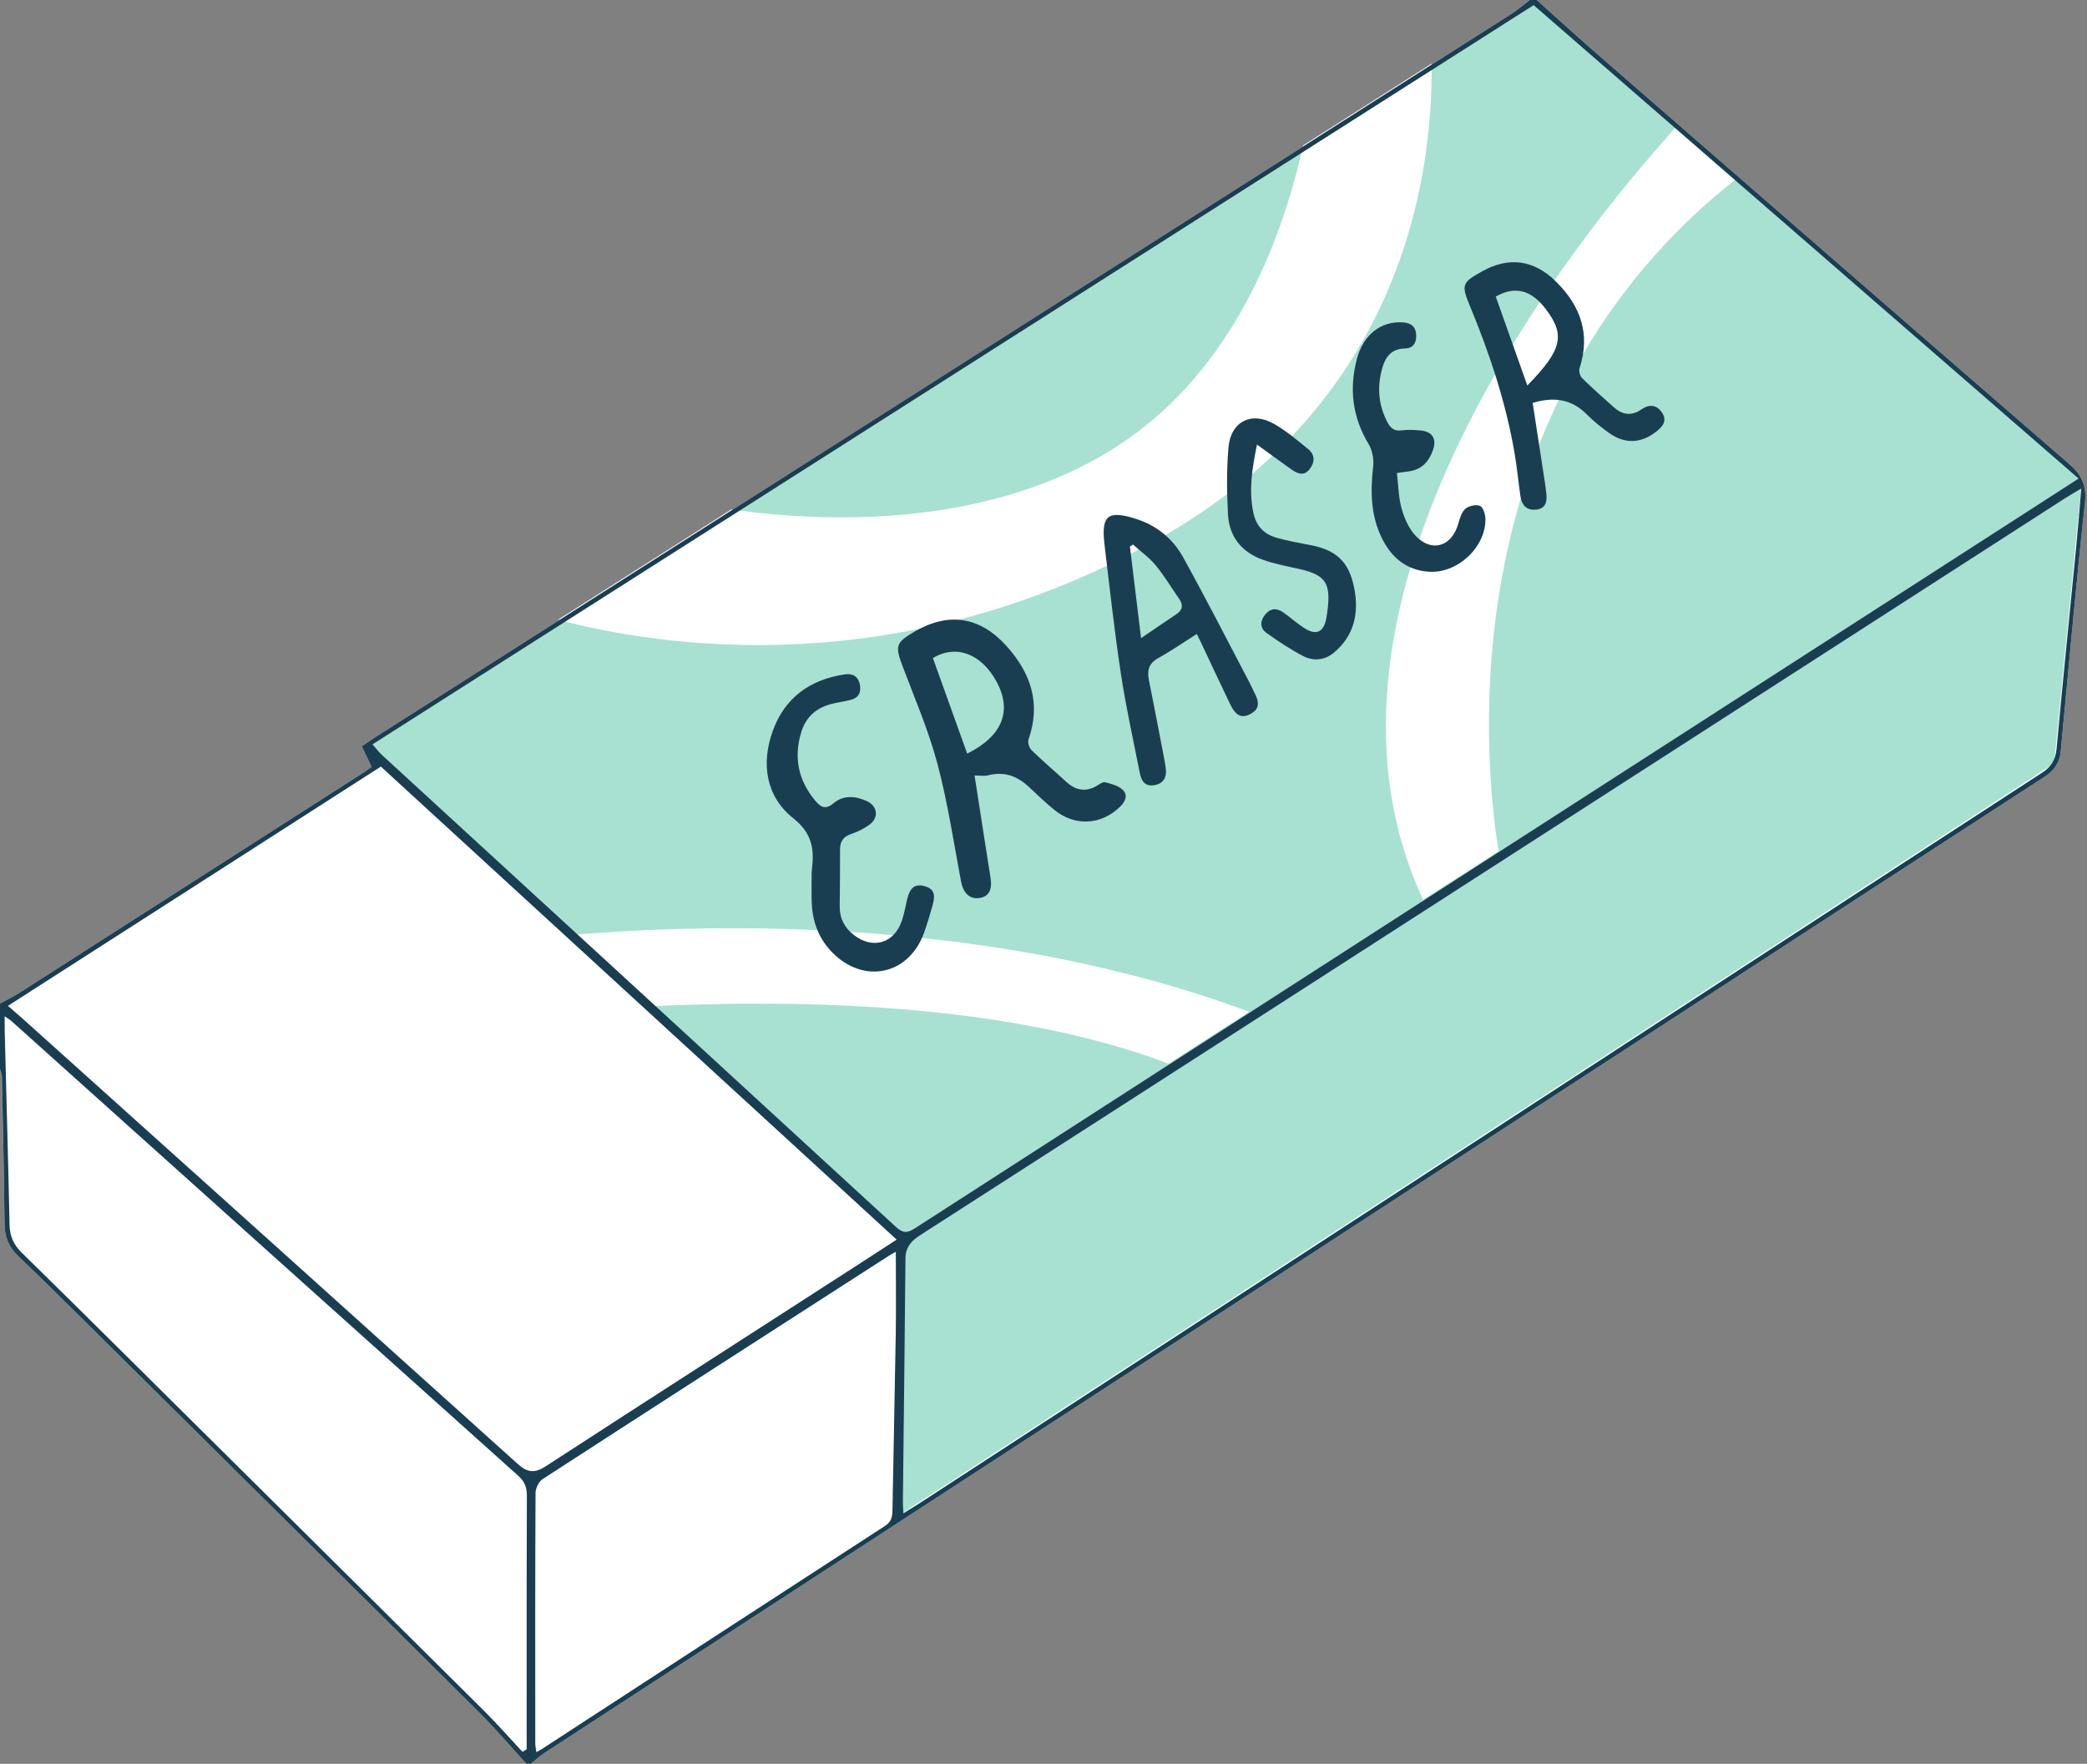
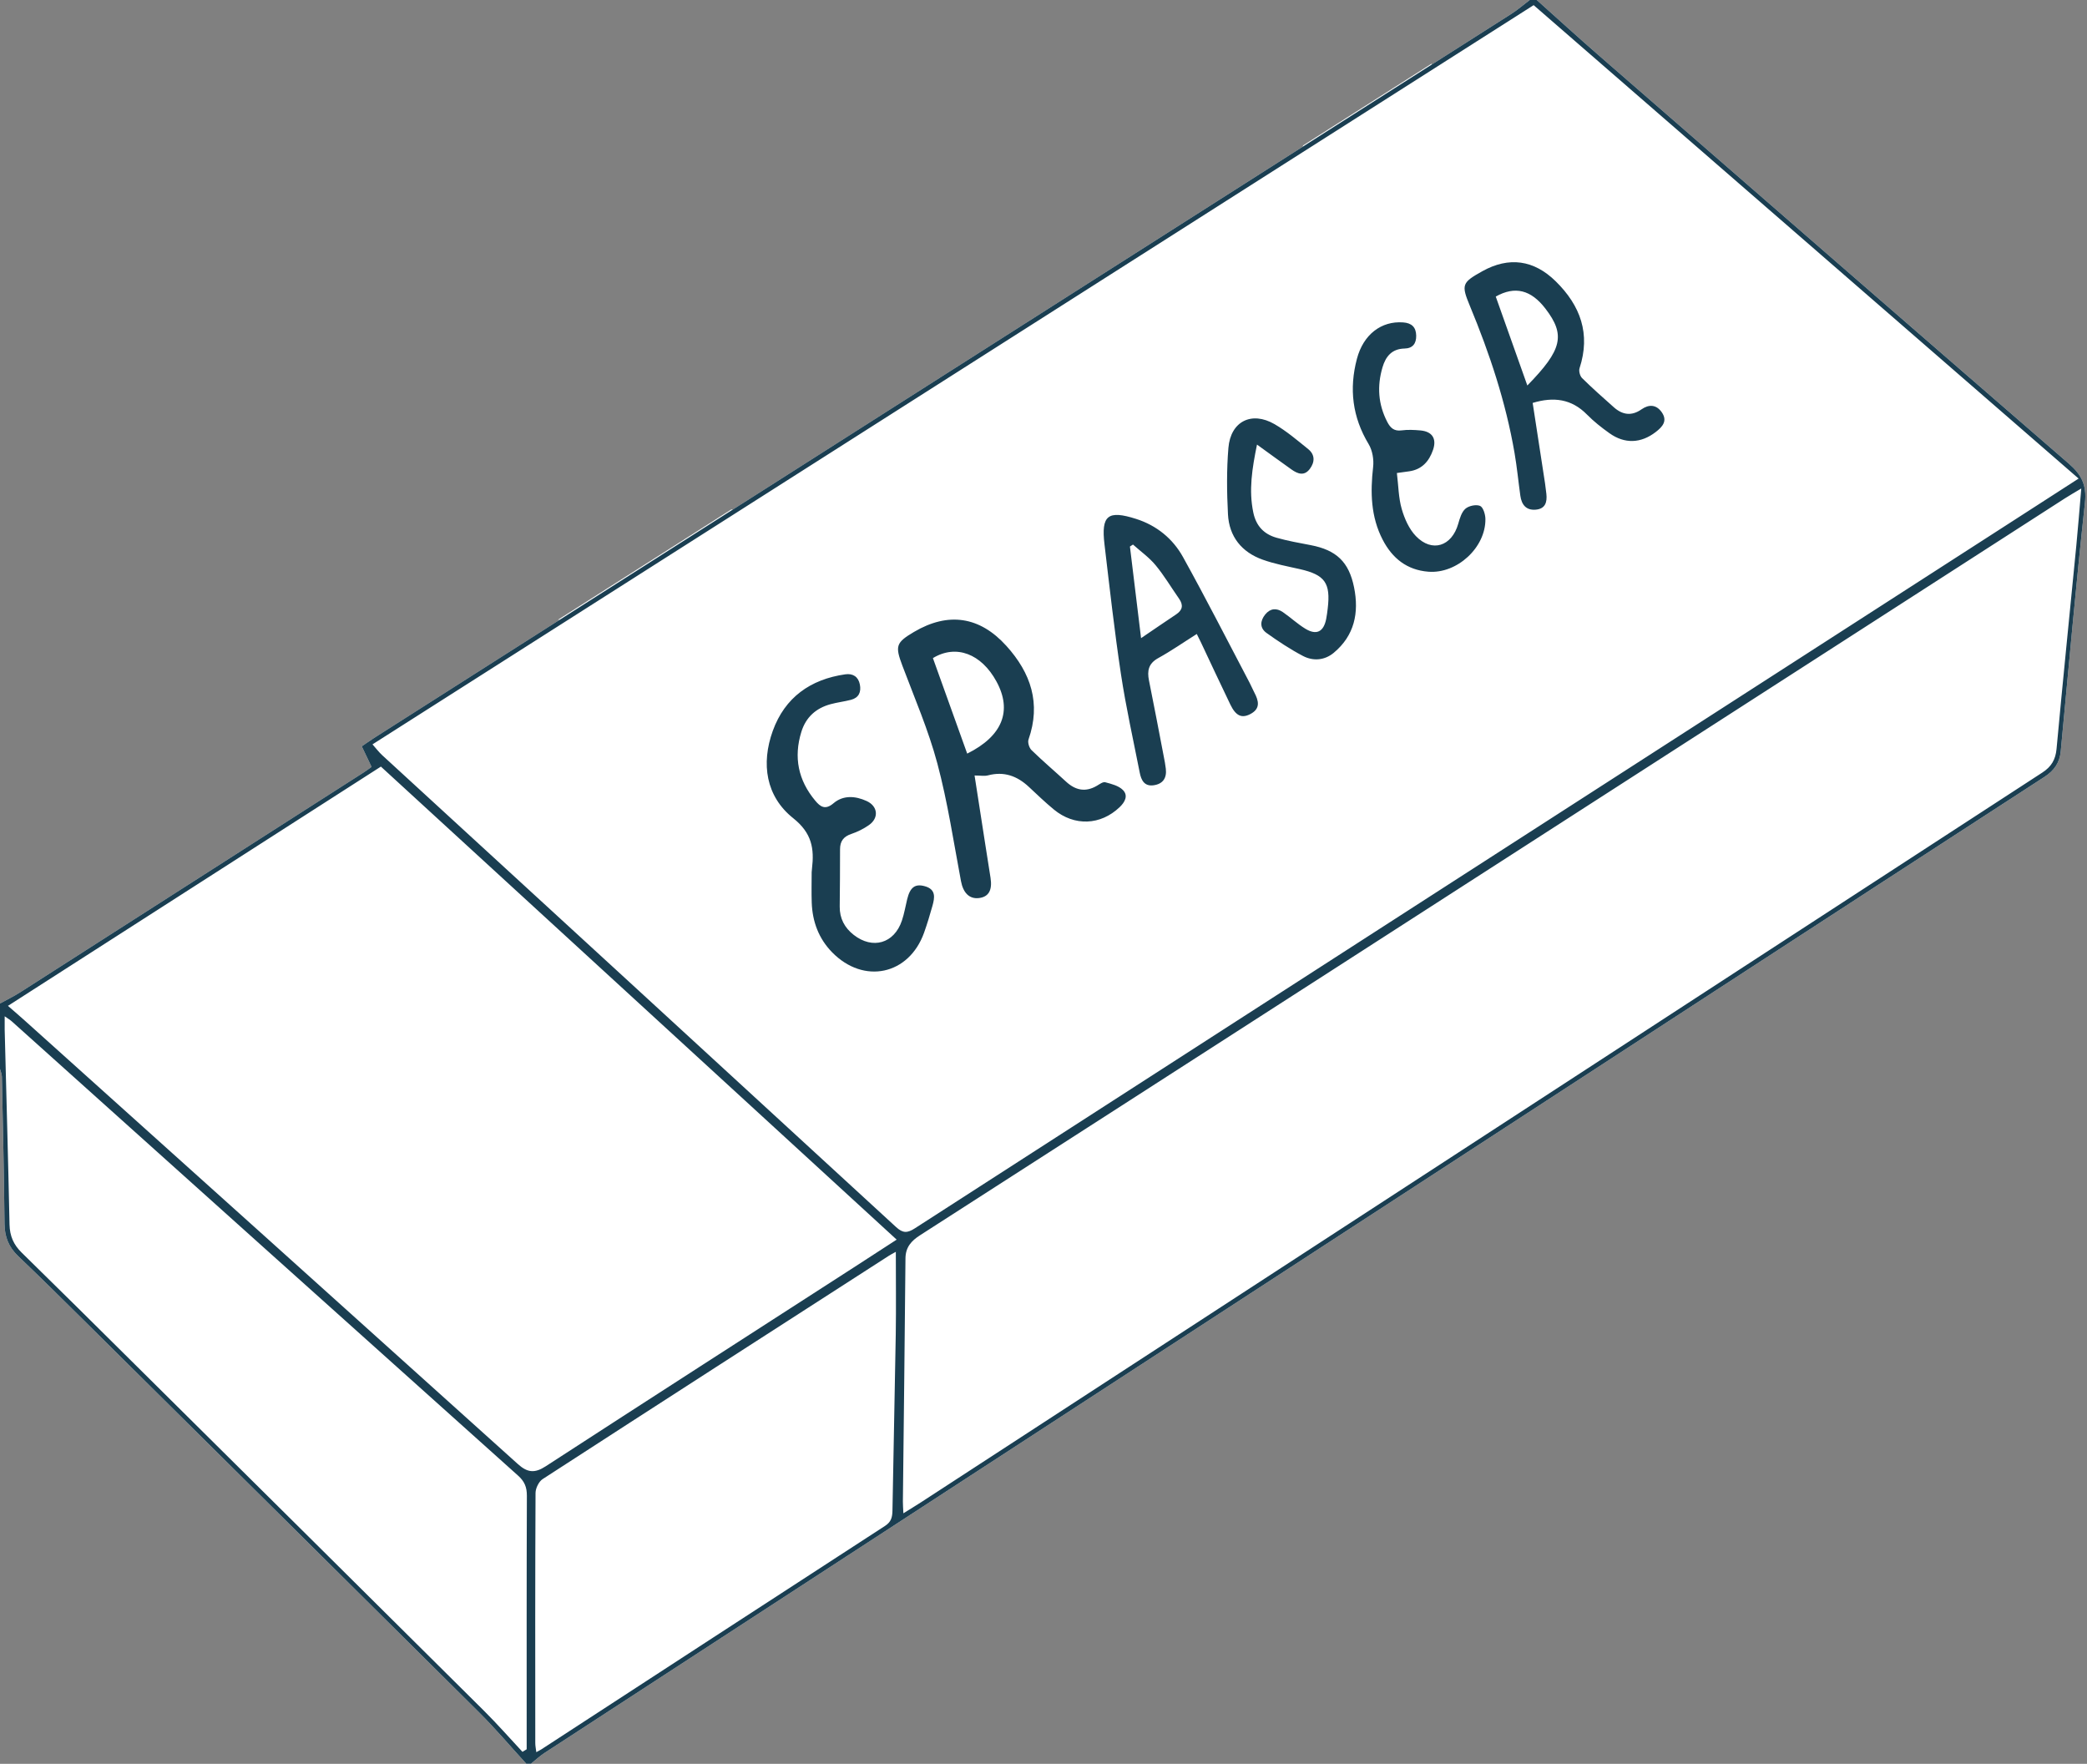
<svg xmlns="http://www.w3.org/2000/svg" height="422.9" preserveAspectRatio="xMidYMid meet" version="1.0" viewBox="0.0 0.0 500.4 422.9" width="500.4" zoomAndPan="magnify">
  <rect x="0.0" y="0.0" width="500.4" height="422.9" fill="#808080" stroke="none" />
  <g>
    <g id="change1_1">
      <path d="M 499.91 120.504 C 497.746 140.367 495.98 160.273 494.098 180.168 C 493.84 182.91 492.477 184.793 490.199 186.27 C 464.035 203.238 437.891 220.234 411.754 237.242 C 339.996 283.945 268.242 330.66 196.488 377.367 C 174.5 391.684 152.504 405.98 130.523 420.312 C 129.383 421.055 128.379 422.012 127.309 422.871 C 126.938 422.871 126.562 422.871 126.188 422.871 C 122.414 418.75 118.805 414.473 114.848 410.539 C 83.316 379.191 51.727 347.906 20.145 316.609 C 14.906 311.414 9.656 306.227 4.324 301.133 C 2.074 298.98 1.113 296.531 1.082 293.426 C 0.965 281.66 0.695 269.898 0.449 258.141 C 0.438 257.523 0.156 256.914 0 256.305 C 0 251.066 0 245.832 0 240.602 C 1.602 239.715 3.262 238.918 4.801 237.938 C 32.254 220.387 59.688 202.816 87.125 185.25 C 87.746 184.848 88.34 184.406 89.094 183.879 C 88.332 182.277 87.594 180.723 86.742 178.941 C 87.879 178.168 88.926 177.422 90.008 176.734 C 180.801 118.934 271.594 61.141 362.379 3.324 C 363.926 2.34 365.316 1.113 366.785 0.004 C 367.344 0.004 367.902 0.004 368.469 0.004 C 373.395 4.406 378.27 8.867 383.258 13.203 C 420.82 45.879 458.391 78.555 496.027 111.145 C 499.039 113.754 500.371 116.281 499.91 120.504" fill="#fff" />
    </g>
    <g id="change2_1">
-       <path d="M 499.164 115.262 L 216.141 297.52 L 215.059 363.629 L 492.52 183.023 Z M 216.301 296.238 L 88.086 178.648 L 367.77 0.605 L 499.309 114.871 L 216.285 297.129 L 216.301 296.238" fill="#a8e1d2" />
-     </g>
+       </g>
    <g id="change1_2">
-       <path d="M 416.406 42.781 L 402.027 30.289 C 378.359 56.363 307.527 143.246 341.227 215.711 L 359.305 204.07 C 355.766 182.02 347.441 97.164 416.406 42.781 Z M 277.734 129.234 C 335.578 96.734 343.551 43.59 343.262 15.254 L 312.441 34.871 C 307.586 56.836 295.988 88.566 268.387 106.648 C 237.234 127.059 197.191 125.242 175.336 122.152 L 133.816 148.578 C 157.891 154.992 215.543 164.184 277.734 129.234 Z M 299.48 242.594 L 280.195 255.016 C 255.754 245.766 217.016 238.434 156.395 241.246 L 137.703 224.105 C 171.441 221.309 238.488 219.785 299.48 242.594" fill="#fff" />
+       <path d="M 416.406 42.781 L 402.027 30.289 C 378.359 56.363 307.527 143.246 341.227 215.711 L 359.305 204.07 C 355.766 182.02 347.441 97.164 416.406 42.781 Z M 277.734 129.234 C 335.578 96.734 343.551 43.59 343.262 15.254 L 312.441 34.871 C 307.586 56.836 295.988 88.566 268.387 106.648 C 237.234 127.059 197.191 125.242 175.336 122.152 L 133.816 148.578 C 157.891 154.992 215.543 164.184 277.734 129.234 M 299.48 242.594 L 280.195 255.016 C 255.754 245.766 217.016 238.434 156.395 241.246 L 137.703 224.105 C 171.441 221.309 238.488 219.785 299.48 242.594" fill="#fff" />
    </g>
    <g id="change3_1">
      <path d="M 214.793 300.141 C 214.098 300.527 213.609 300.77 213.152 301.066 C 185.457 318.895 157.754 336.711 130.109 354.629 C 129.188 355.227 128.414 356.82 128.406 357.957 C 128.305 377.945 128.332 397.934 128.344 417.922 C 128.344 418.594 128.492 419.266 128.59 420.098 C 129.176 419.773 129.512 419.617 129.816 419.418 C 157.27 401.555 184.711 383.676 212.199 365.855 C 213.711 364.879 213.957 363.734 213.984 362.145 C 214.219 348.051 214.551 333.961 214.777 319.863 C 214.875 313.441 214.793 307.012 214.793 300.141 Z M 125.273 420.023 C 125.609 419.816 125.945 419.613 126.281 419.406 C 126.281 418.492 126.281 417.578 126.281 416.664 C 126.281 397.316 126.254 377.969 126.328 358.621 C 126.336 356.582 125.781 355.195 124.234 353.809 C 83.742 317.531 43.293 281.199 2.832 244.887 C 2.395 244.496 1.875 244.199 1.121 243.668 C 1.121 244.988 1.102 245.918 1.121 246.844 C 1.52 262.438 1.961 278.027 2.285 293.617 C 2.344 296.336 3.254 298.422 5.18 300.309 C 14.266 309.199 23.285 318.148 32.312 327.102 C 60.254 354.801 88.195 382.5 116.102 410.234 C 119.27 413.387 122.223 416.754 125.273 420.023 Z M 1.906 241.164 C 3.473 242.531 4.676 243.562 5.855 244.621 C 45.316 280.082 84.785 315.531 124.199 351.051 C 126.469 353.09 128.219 353.262 130.812 351.578 C 155.402 335.617 180.066 319.77 204.707 303.883 C 208.062 301.723 211.398 299.543 214.992 297.215 C 173.488 259.148 132.223 221.309 91.328 183.801 C 61.422 202.988 31.824 221.977 1.906 241.164 Z M 216.605 362.832 C 218.215 361.824 219.547 361.023 220.852 360.176 C 263.82 332.215 306.781 304.246 349.75 276.281 C 396.391 245.922 443.031 215.555 489.695 185.227 C 491.84 183.832 492.855 182.156 493.098 179.559 C 494.594 163.285 496.262 147.023 497.844 130.758 C 498.27 126.363 498.609 121.965 499.027 117.121 C 497.414 118.09 496.211 118.773 495.047 119.523 C 436.945 156.926 378.855 194.34 320.758 231.742 C 287.391 253.223 254.016 274.695 220.629 296.145 C 218.531 297.488 217.125 299.008 217.105 301.719 C 216.941 321.148 216.695 340.578 216.484 360.012 C 216.477 360.816 216.551 361.617 216.605 362.832 Z M 89.312 178.469 C 90.168 179.43 90.84 180.332 91.656 181.082 C 132.727 218.785 173.824 256.465 214.859 294.207 C 216.504 295.719 217.578 295.652 219.359 294.504 C 307.16 237.895 395 181.34 482.828 124.773 C 487.926 121.492 493.012 118.207 498.387 114.742 C 454.691 76.785 411.223 39.023 367.723 1.234 C 274.738 60.426 181.984 119.473 89.312 178.469 Z M 126.188 422.871 C 122.414 418.75 118.805 414.473 114.848 410.539 C 83.316 379.191 51.727 347.906 20.145 316.609 C 14.906 311.414 9.656 306.227 4.324 301.133 C 2.074 298.98 1.113 296.531 1.082 293.426 C 0.965 281.66 0.695 269.898 0.449 258.141 C 0.438 257.523 0.156 256.914 0 256.305 C 0 251.066 0 245.832 0 240.602 C 1.602 239.715 3.262 238.918 4.801 237.938 C 32.254 220.387 59.688 202.816 87.125 185.25 C 87.746 184.848 88.34 184.406 89.094 183.879 C 88.332 182.277 87.594 180.723 86.742 178.941 C 87.879 178.168 88.926 177.422 90.008 176.734 C 180.801 118.934 271.594 61.141 362.379 3.324 C 363.926 2.34 365.316 1.113 366.785 0.004 C 367.344 0.004 367.902 0.004 368.469 0.004 C 373.395 4.406 378.27 8.867 383.258 13.203 C 420.82 45.879 458.391 78.555 496.027 111.145 C 499.039 113.754 500.371 116.281 499.91 120.504 C 497.746 140.367 495.98 160.273 494.098 180.168 C 493.84 182.91 492.477 184.793 490.199 186.27 C 464.035 203.238 437.891 220.234 411.754 237.242 C 339.996 283.945 268.242 330.66 196.488 377.367 C 174.5 391.684 152.504 405.98 130.523 420.312 C 129.383 421.055 128.379 422.012 127.309 422.871 C 126.938 422.871 126.562 422.871 126.188 422.871 Z M 337.902 113 C 340.945 112.559 342.664 110.59 343.602 107.855 C 344.52 105.156 343.395 103.449 340.555 103.199 C 339.07 103.07 337.547 102.988 336.078 103.188 C 334.27 103.43 333.379 102.621 332.613 101.137 C 330.438 96.926 330.156 92.586 331.473 88.098 C 332.25 85.441 333.742 83.633 336.762 83.566 C 338.75 83.527 339.594 82.344 339.562 80.469 C 339.527 78.449 338.477 77.445 336.434 77.301 C 331.18 76.914 326.891 80.207 325.352 86.016 C 323.441 93.215 324.258 100.008 328.16 106.484 C 329.07 108 329.438 110.176 329.234 111.953 C 328.547 118.012 328.66 123.891 331.535 129.426 C 333.844 133.867 337.348 136.672 342.48 137.074 C 349.344 137.621 356.262 131.27 356.156 124.398 C 356.137 123.305 355.613 121.598 354.863 121.289 C 353.91 120.898 352.164 121.27 351.352 121.984 C 350.434 122.793 350.008 124.301 349.641 125.582 C 348.098 130.996 343.355 132.551 339.488 128.535 C 337.848 126.832 336.758 124.348 336.09 122.023 C 335.324 119.371 335.309 116.5 334.93 113.41 C 336.086 113.25 336.996 113.133 337.902 113 Z M 309.645 112.551 C 311.133 113.609 312.711 114.223 314.062 112.418 C 315.277 110.789 315.324 109.02 313.668 107.68 C 311.059 105.574 308.473 103.359 305.59 101.691 C 300.082 98.508 295.062 101.035 294.535 107.391 C 294.094 112.664 294.156 118.012 294.43 123.305 C 294.707 128.652 297.719 132.387 302.742 134.184 C 305.617 135.215 308.668 135.777 311.66 136.453 C 317.676 137.82 319.078 139.766 318.344 145.906 C 318.242 146.742 318.145 147.578 317.98 148.398 C 317.367 151.5 315.652 152.375 312.973 150.738 C 311.074 149.578 309.422 148.023 307.578 146.754 C 306.07 145.723 304.562 145.84 303.359 147.332 C 302.102 148.883 302.043 150.59 303.672 151.754 C 306.465 153.754 309.355 155.668 312.395 157.266 C 314.855 158.562 317.605 158.336 319.789 156.52 C 324.754 152.387 325.895 146.926 324.664 140.828 C 323.434 134.727 320.426 131.879 314.25 130.699 C 311.504 130.18 308.738 129.684 306.055 128.922 C 303.059 128.07 301.18 126.105 300.508 122.898 C 299.379 117.535 300.219 112.328 301.391 106.594 C 304.379 108.754 307 110.672 309.645 112.551 Z M 194.629 216.422 C 194.793 220.969 196.293 225.02 199.504 228.312 C 207.082 236.078 217.941 233.77 221.566 223.617 C 222.316 221.512 222.965 219.363 223.566 217.211 C 224.121 215.23 224.469 213.238 221.754 212.484 C 219.418 211.836 218.223 212.715 217.52 215.574 C 217.098 217.297 216.812 219.059 216.246 220.73 C 214.402 226.211 209.23 227.707 204.68 224.137 C 202.488 222.418 201.316 220.191 201.34 217.367 C 201.375 212.793 201.434 208.219 201.418 203.645 C 201.41 201.688 202.25 200.574 204.129 199.945 C 205.609 199.445 207.074 198.715 208.355 197.816 C 210.777 196.113 210.5 193.297 207.805 192.059 C 205.098 190.816 202.184 190.602 199.855 192.586 C 197.844 194.301 196.66 193.398 195.465 191.961 C 191.387 187.078 190.254 181.559 192.145 175.457 C 193.234 171.953 195.648 169.789 199.137 168.84 C 200.75 168.398 202.434 168.207 204.055 167.785 C 205.934 167.289 206.523 165.902 206.168 164.109 C 205.797 162.23 204.48 161.418 202.672 161.676 C 194.309 162.871 188.188 167.227 185.293 175.227 C 182.445 183.109 183.633 190.945 190.184 196.168 C 194.711 199.773 195.254 203.492 194.688 208.297 C 194.656 208.574 194.641 208.855 194.613 209.133 C 194.613 211.562 194.543 213.992 194.629 216.422 Z M 358.637 71.105 C 361.16 78.215 363.652 85.227 366.211 92.426 C 374.605 83.848 375.391 80.316 370.547 73.996 C 367.109 69.52 363.277 68.492 358.637 71.105 Z M 367.488 96.605 C 368.48 103.031 369.469 109.453 370.453 115.883 C 370.578 116.711 370.676 117.547 370.77 118.379 C 370.992 120.379 370.543 122.008 368.203 122.199 C 365.879 122.391 364.828 120.965 364.531 118.855 C 364.055 115.441 363.727 112 363.141 108.602 C 361.043 96.41 357.168 84.75 352.438 73.352 C 350.328 68.266 350.523 67.758 355.398 65.039 C 361.793 61.473 367.785 62.305 373.012 67.445 C 378.961 73.289 381.418 80.051 378.727 88.289 C 378.508 88.957 378.828 90.148 379.336 90.652 C 381.793 93.074 384.379 95.367 386.961 97.656 C 389.016 99.477 391.211 99.809 393.578 98.148 C 395.391 96.883 397.156 96.988 398.457 98.867 C 399.887 100.934 398.594 102.34 397.012 103.566 C 393.461 106.316 389.559 106.484 385.891 103.863 C 383.996 102.512 382.141 101.055 380.512 99.398 C 376.809 95.629 372.504 95.086 367.488 96.605 Z M 271.656 130.562 C 271.41 130.723 271.164 130.879 270.922 131.035 C 271.793 138.203 272.668 145.367 273.594 153.004 C 276.777 150.844 279.375 149.055 282.004 147.305 C 283.574 146.262 283.766 145.055 282.695 143.527 C 280.82 140.859 279.156 138.02 277.082 135.52 C 275.535 133.648 273.484 132.199 271.656 130.562 Z M 286.953 152.004 C 283.734 154.035 280.816 156.074 277.719 157.781 C 275.383 159.066 275.016 160.801 275.492 163.156 C 276.719 169.191 277.855 175.246 279.02 181.293 C 279.219 182.301 279.418 183.309 279.531 184.328 C 279.785 186.551 278.828 187.977 276.574 188.281 C 274.367 188.578 273.625 187.027 273.277 185.266 C 271.73 177.398 269.969 169.559 268.77 161.633 C 267.211 151.301 266.055 140.902 264.824 130.523 C 263.992 123.539 265.648 122.258 272.395 124.41 C 277.348 125.988 281.207 129.152 283.656 133.57 C 289.172 143.516 294.332 153.656 299.629 163.723 C 300.02 164.465 300.336 165.246 300.727 165.988 C 301.781 167.984 302.316 169.891 299.781 171.211 C 297.73 172.277 296.32 171.652 295.004 168.93 C 292.605 163.977 290.297 158.984 287.945 154.012 C 287.668 153.43 287.371 152.852 286.953 152.004 Z M 223.684 157.785 C 226.449 165.484 229.172 173.07 231.906 180.688 C 240.383 176.473 242.754 170.418 238.914 163.379 C 235.301 156.758 229.25 154.41 223.684 157.785 Z M 233.672 185.934 C 234.566 191.691 235.426 197.203 236.281 202.715 C 236.688 205.297 237.094 207.879 237.5 210.461 C 237.965 213.422 237.055 215.027 234.754 215.316 C 232.406 215.609 230.938 214.055 230.414 211.258 C 228.637 201.824 227.219 192.289 224.746 183.039 C 222.613 175.055 219.289 167.379 216.367 159.613 C 214.598 154.898 214.781 154.094 219.148 151.512 C 227.371 146.66 234.914 147.793 241.293 154.852 C 247.176 161.355 249.637 168.648 246.609 177.297 C 246.367 178 246.762 179.297 247.324 179.844 C 249.996 182.449 252.848 184.867 255.598 187.398 C 257.844 189.473 260.246 190.004 262.984 188.406 C 263.625 188.035 264.441 187.406 265.004 187.555 C 266.488 187.949 268.203 188.379 269.23 189.402 C 270.574 190.746 269.734 192.312 268.445 193.535 C 263.883 197.883 257.621 198.156 252.695 194.098 C 250.609 192.379 248.652 190.496 246.672 188.648 C 243.883 186.047 240.738 184.891 236.91 185.898 C 236.047 186.129 235.07 185.934 233.672 185.934" fill="#1a3e51" fill-rule="evenodd" />
    </g>
  </g>
</svg>